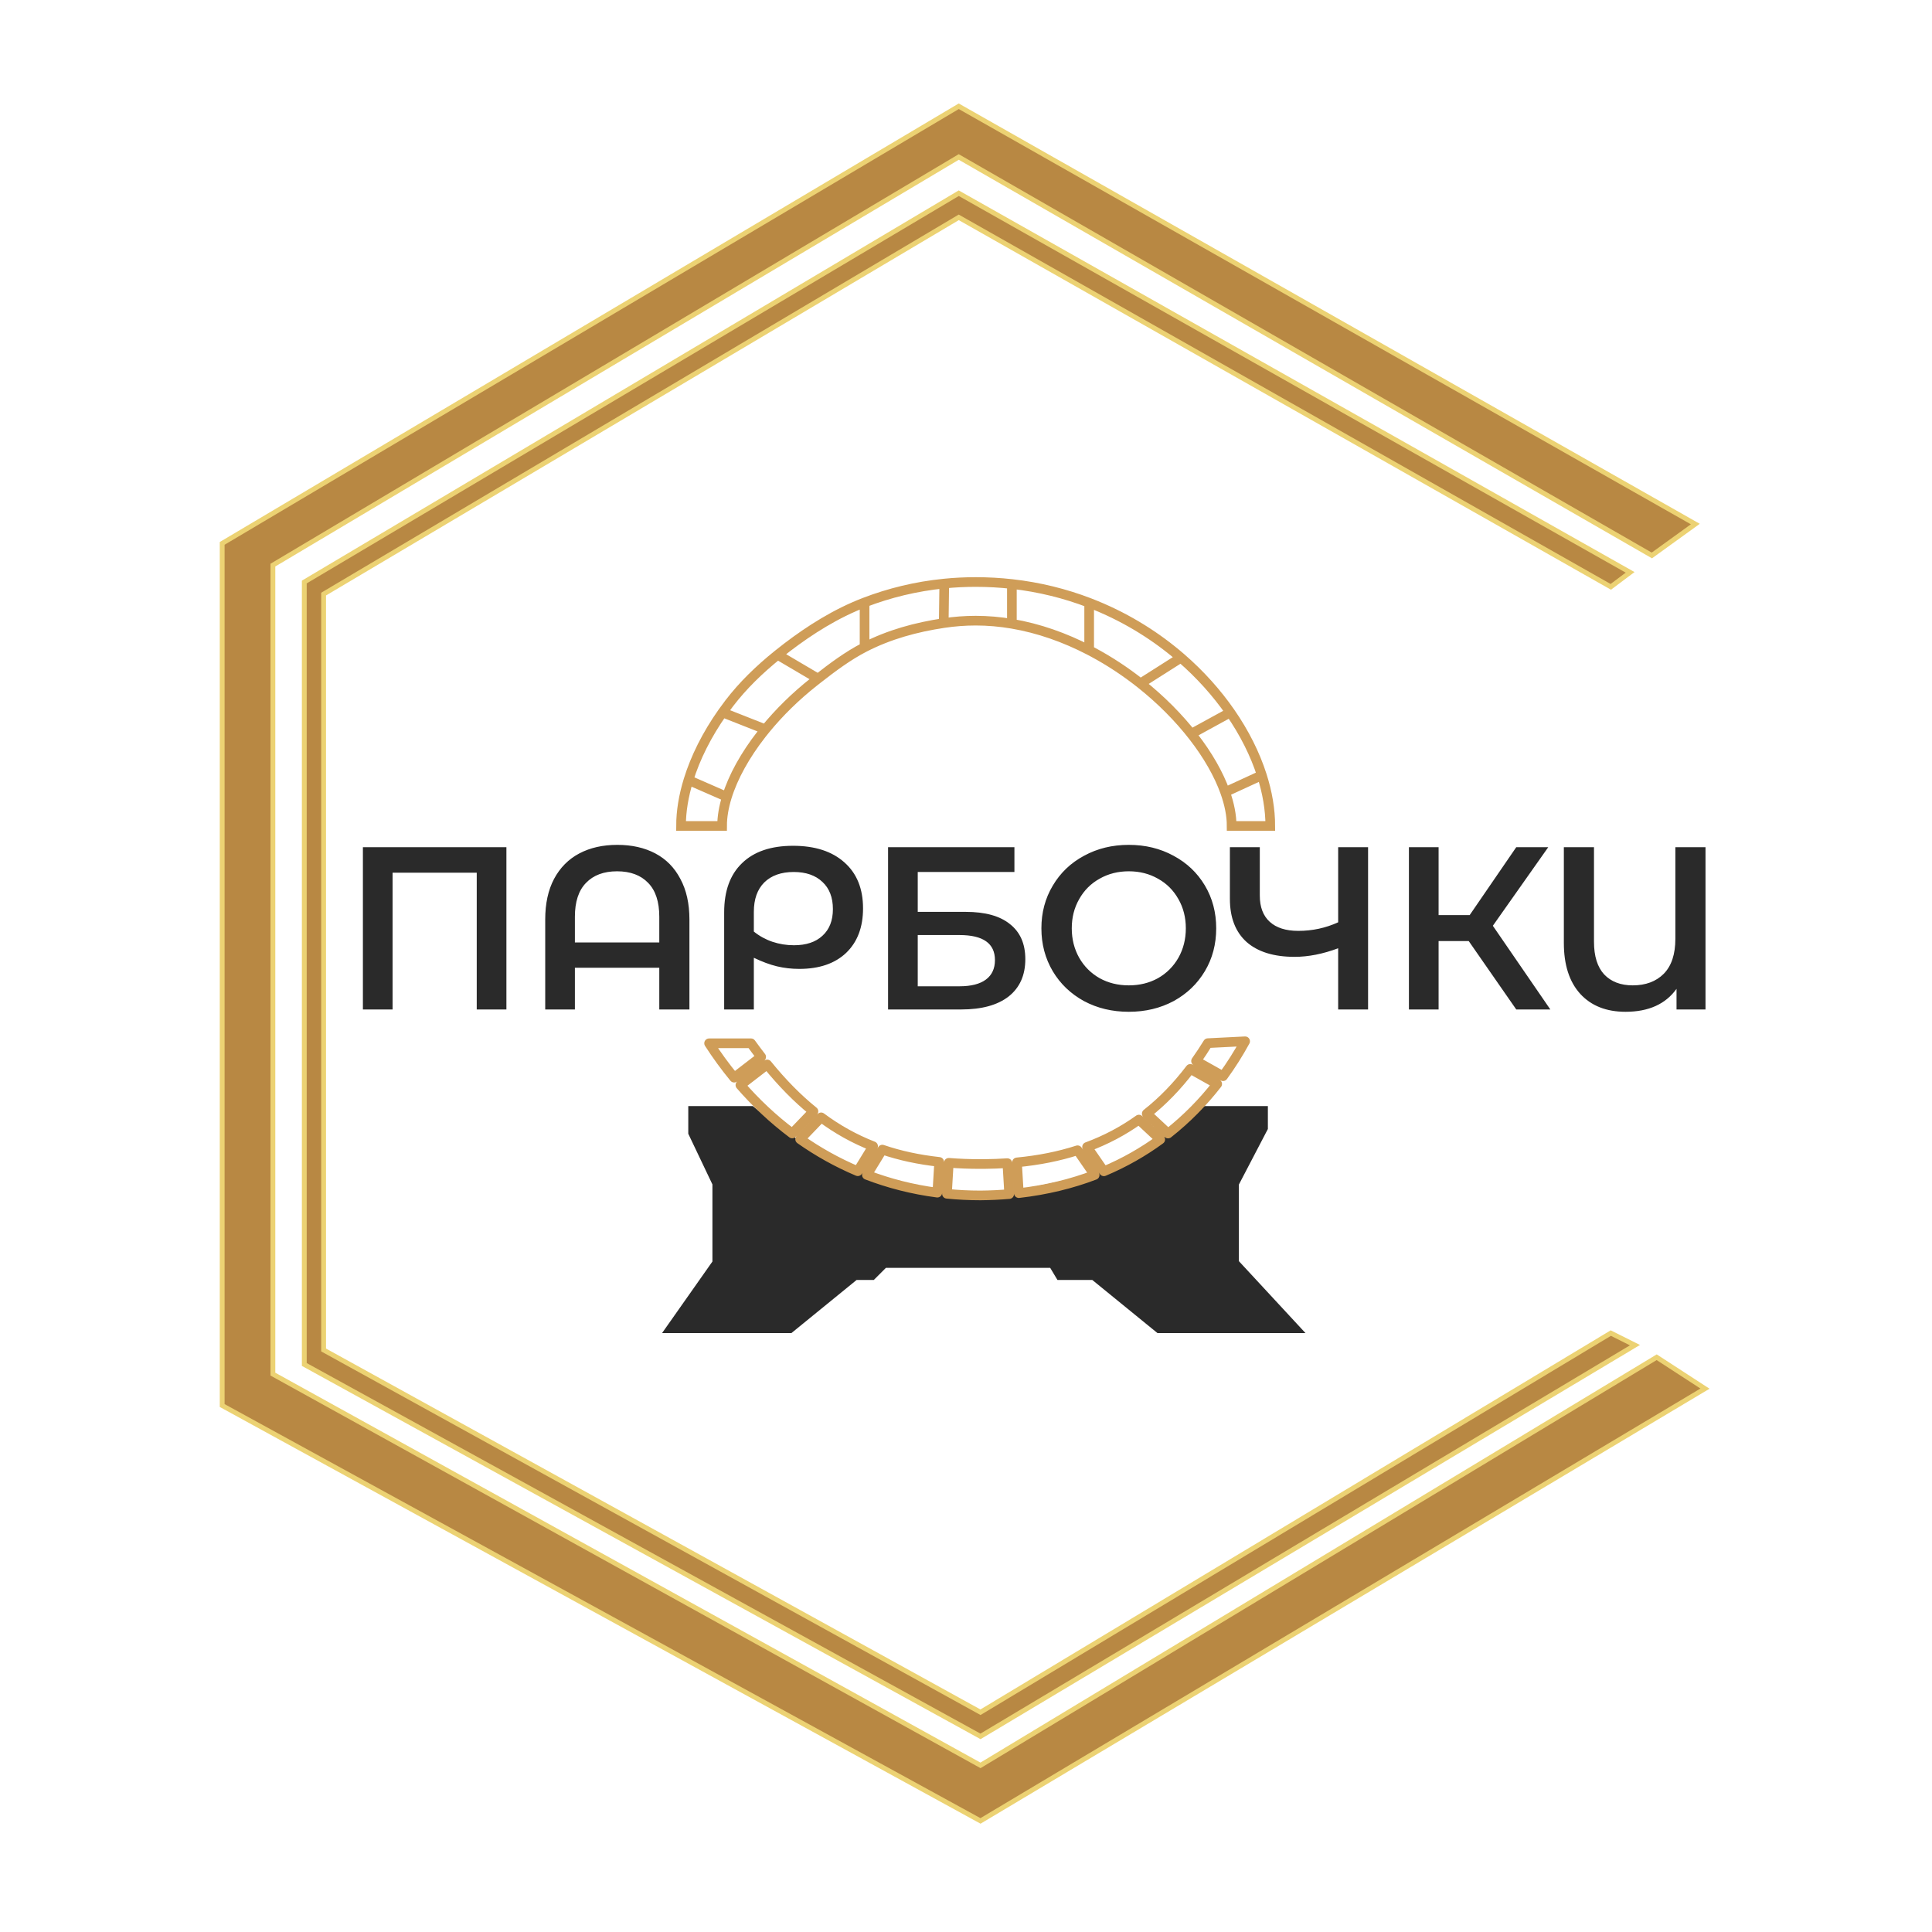
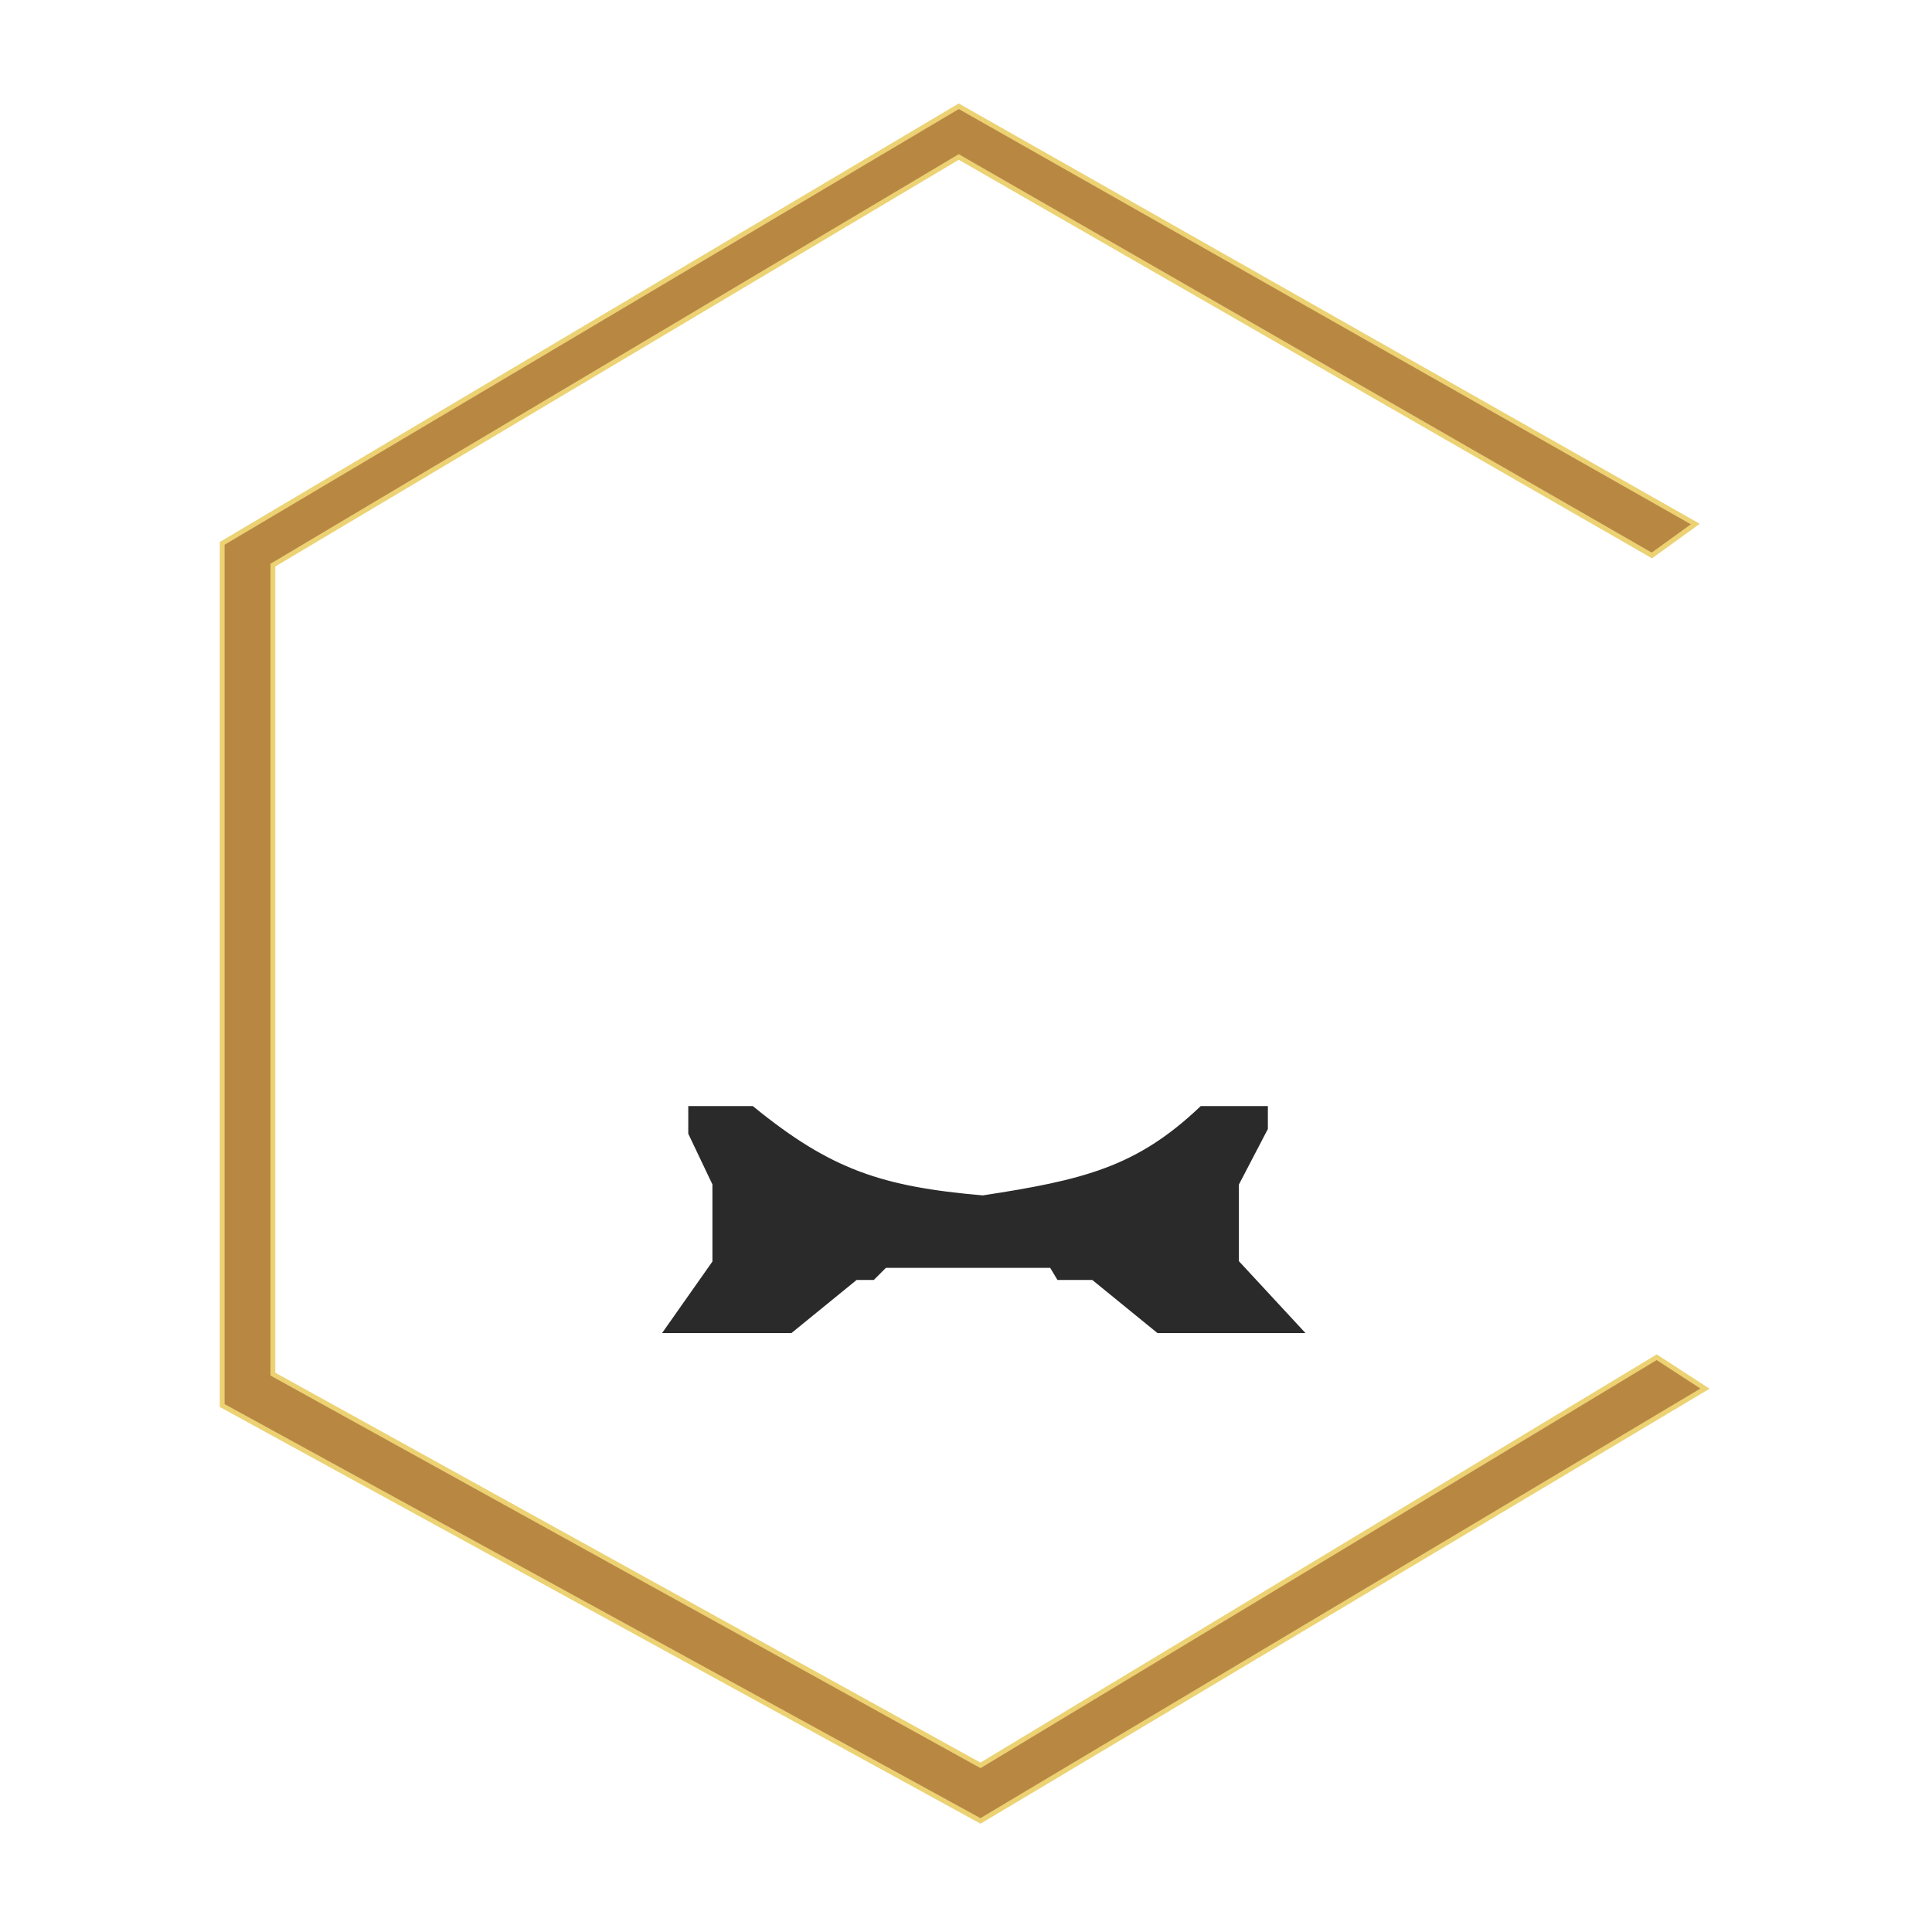
<svg xmlns="http://www.w3.org/2000/svg" width="400" height="400" viewBox="0 0 400 400" fill="none">
-   <rect width="400" height="400" fill="white" />
  <path d="M163.5 275H139L148.5 261.5V245L143.5 234.5V230H155.5C171.553 243.04 182.254 246.677 203.5 248.5C224.666 245.274 235.789 242.492 249 230H261.5V233.5L255.5 245V261.5L268 275H240L226.5 264H223H219.5L218 261.5H183L180.5 264H177L163.5 275Z" fill="#2A2A2A" stroke="#2A2A2A" stroke-width="2" />
  <path d="M353 287.5L343 281L203 365.5L56.5 284.5V117L198.5 32.5L342 115L351 108.5L198.5 22L46 112.5V291L203 377L353 287.5Z" fill="#B88843" stroke="#ECD273" />
-   <path d="M338.5 278.5L333.5 276L203 354.5L67 279.5V123L198.5 45L333.5 121.5L337.5 118.5L198.5 40L63 120.5V282.5L203 359.5L338.5 278.5Z" fill="#B88843" stroke="#ECD273" />
-   <path d="M142.539 161.5C141.526 164.788 141 167.996 141 171H149.5C149.5 169.119 149.846 167.093 150.5 164.982M142.539 161.5L150.5 164.982M142.539 161.5C143.964 156.876 146.351 152.094 149.592 147.5M150.5 164.982C151.787 160.831 154.268 156.351 157.666 152C157.927 151.666 158.194 151.332 158.465 151M179 124.731C173.069 127.007 167.704 130.417 163 134C162.319 134.518 161.653 135.04 161 135.567M179 124.731V134M179 124.731C184.1 122.774 189.62 121.408 195.5 120.822M179 134C184.124 131.369 189.66 129.86 195.392 129M179 134C175.585 135.753 172.354 138.163 169.369 140.5M195.5 120.822C197.621 120.61 199.788 120.5 202 120.5C204.56 120.5 207.062 120.643 209.5 120.916M195.5 120.822L195.392 129M195.392 129C197.57 128.673 199.777 128.5 202 128.5C204.523 128.5 207.029 128.723 209.5 129.141M209.5 129.141V120.916M209.5 129.141C215.081 130.084 220.485 132.019 225.5 134.617M209.5 120.916C215.198 121.553 220.549 122.901 225.5 124.799M236.116 141.5C233.068 139.087 229.747 136.882 226.228 135C225.986 134.871 225.744 134.743 225.5 134.617M236.116 141.5L244.5 136.174M236.116 141.5C244.619 148.231 250.999 156.573 253.65 164M244.5 136.174C239.515 131.862 233.636 128.134 227 125.396C226.504 125.192 226.004 124.993 225.5 124.799M244.5 136.174C248.509 139.642 251.939 143.488 254.718 147.5M246.5 152L254.718 147.5M254.718 147.5C257.649 151.732 259.854 156.148 261.25 160.5M253.65 164C254.531 166.465 255 168.829 255 171H263C263 167.637 262.401 164.09 261.25 160.5M253.65 164L261.25 160.5M169.369 140.5C169.077 140.729 168.787 140.956 168.5 141.183C164.679 144.197 161.287 147.546 158.465 151M169.369 140.5L161 135.567M161 135.567C157.159 138.666 153.807 141.928 151 145.587C150.514 146.221 150.045 146.858 149.592 147.5M158.465 151L149.592 147.5M225.5 124.799V134.617" stroke="#CF9D58" stroke-width="2" />
-   <path d="M152.002 223.12C150.113 220.824 148.382 218.44 146.811 216.001L155.489 216C156.187 216.968 156.888 217.907 157.592 218.815L152.002 223.12ZM247.63 219.677C248.472 218.49 249.287 217.255 250.077 215.973L257.79 215.587C256.431 218.075 254.911 220.495 253.22 222.816L247.63 219.677ZM164.027 234.672C160.041 231.68 156.46 228.292 153.292 224.65L158.834 220.382C161.905 224.166 165.062 227.396 168.417 230.102L164.027 234.672ZM237.422 230.574C240.747 227.957 243.732 224.862 246.438 221.301L252.006 224.428C249.084 228.181 245.699 231.646 241.833 234.688L237.422 230.574ZM177.594 242.49C173.296 240.678 169.317 238.434 165.661 235.86L170.006 231.335C173.359 233.826 176.912 235.807 180.767 237.313L177.594 242.49ZM225.064 237.469C228.984 236.019 232.546 234.127 235.799 231.796L240.216 235.914C236.706 238.481 232.821 240.71 228.544 242.508L225.064 237.469ZM194.065 246.926C188.862 246.247 183.998 244.983 179.476 243.247L182.682 238.015C186.318 239.256 190.214 240.094 194.445 240.558L194.065 246.926ZM210.556 240.657C215.092 240.226 219.26 239.389 223.102 238.149L226.64 243.269C221.879 245.08 216.652 246.371 210.936 247.021L210.556 240.657ZM202.996 247.5C200.621 247.5 198.307 247.382 196.055 247.157L196.437 240.747C198.54 240.916 200.725 241 203 241L203.85 240.996C205.462 240.981 207.033 240.921 208.563 240.817L208.944 247.221C207.016 247.387 205.033 247.482 202.996 247.5Z" stroke="#CF9D58" stroke-width="2" stroke-linejoin="round" />
-   <path d="M104.847 175.4V209H98.703V180.68H81.279V209H75.135V175.4H104.847ZM127.81 174.92C130.818 174.92 133.442 175.512 135.682 176.696C137.922 177.88 139.65 179.64 140.866 181.976C142.114 184.28 142.738 187.08 142.738 190.376V209H136.498V200.36H119.026V209H112.882V190.376C112.882 187.08 113.49 184.28 114.706 181.976C115.954 179.64 117.698 177.88 119.938 176.696C122.178 175.512 124.802 174.92 127.81 174.92ZM136.498 195.128V189.8C136.498 186.696 135.73 184.36 134.194 182.792C132.658 181.192 130.514 180.392 127.762 180.392C125.01 180.392 122.866 181.192 121.33 182.792C119.794 184.36 119.026 186.696 119.026 189.8V195.128H136.498ZM164.187 175.112C168.731 175.112 172.283 176.264 174.843 178.568C177.403 180.84 178.683 184.008 178.683 188.072C178.683 191.976 177.515 195.048 175.179 197.288C172.843 199.496 169.611 200.6 165.483 200.6C163.883 200.6 162.347 200.424 160.875 200.072C159.403 199.72 157.803 199.128 156.075 198.296V209H149.931V188.888C149.931 184.472 151.163 181.08 153.627 178.712C156.091 176.312 159.611 175.112 164.187 175.112ZM164.379 195.704C166.907 195.704 168.875 195.048 170.283 193.736C171.723 192.424 172.443 190.584 172.443 188.216C172.443 185.816 171.723 183.944 170.283 182.6C168.843 181.224 166.859 180.536 164.331 180.536C161.739 180.536 159.707 181.256 158.235 182.696C156.795 184.136 156.075 186.168 156.075 188.792V192.872C157.227 193.8 158.507 194.504 159.915 194.984C161.355 195.464 162.843 195.704 164.379 195.704ZM183.865 175.4H210.025V180.536H190.009V188.792H199.945C203.977 188.792 207.033 189.64 209.113 191.336C211.225 193 212.281 195.416 212.281 198.584C212.281 201.912 211.129 204.488 208.825 206.312C206.521 208.104 203.241 209 198.985 209H183.865V175.4ZM198.649 204.2C201.049 204.2 202.873 203.736 204.121 202.808C205.369 201.88 205.993 200.536 205.993 198.776C205.993 195.32 203.545 193.592 198.649 193.592H190.009V204.2H198.649ZM233.706 209.48C230.282 209.48 227.194 208.744 224.442 207.272C221.69 205.768 219.53 203.704 217.962 201.08C216.394 198.424 215.61 195.464 215.61 192.2C215.61 188.936 216.394 185.992 217.962 183.368C219.53 180.712 221.69 178.648 224.442 177.176C227.194 175.672 230.282 174.92 233.706 174.92C237.13 174.92 240.218 175.672 242.97 177.176C245.722 178.648 247.882 180.696 249.45 183.32C251.018 185.944 251.802 188.904 251.802 192.2C251.802 195.496 251.018 198.456 249.45 201.08C247.882 203.704 245.722 205.768 242.97 207.272C240.218 208.744 237.13 209.48 233.706 209.48ZM233.706 204.008C235.946 204.008 237.962 203.512 239.754 202.52C241.546 201.496 242.954 200.088 243.978 198.296C245.002 196.472 245.514 194.44 245.514 192.2C245.514 189.96 245.002 187.944 243.978 186.152C242.954 184.328 241.546 182.92 239.754 181.928C237.962 180.904 235.946 180.392 233.706 180.392C231.466 180.392 229.45 180.904 227.658 181.928C225.866 182.92 224.458 184.328 223.434 186.152C222.41 187.944 221.898 189.96 221.898 192.2C221.898 194.44 222.41 196.472 223.434 198.296C224.458 200.088 225.866 201.496 227.658 202.52C229.45 203.512 231.466 204.008 233.706 204.008ZM283.245 175.4V209H277.053V196.328C273.885 197.512 270.877 198.104 268.029 198.104C263.741 198.104 260.429 197.08 258.093 195.032C255.789 192.952 254.637 189.976 254.637 186.104V175.4H260.829V185.432C260.829 187.8 261.517 189.608 262.893 190.856C264.269 192.104 266.237 192.728 268.797 192.728C271.709 192.728 274.461 192.136 277.053 190.952V175.4H283.245ZM304.086 194.84H297.846V209H291.702V175.4H297.846V189.464H304.278L313.926 175.4H320.55L309.078 191.672L320.982 209H313.926L304.086 194.84ZM353.106 175.4V209H347.106V204.728C344.834 207.896 341.314 209.48 336.546 209.48C332.578 209.48 329.458 208.248 327.186 205.784C324.914 203.288 323.778 199.768 323.778 195.224V175.4H330.018V194.984C330.018 197.96 330.722 200.216 332.13 201.752C333.57 203.256 335.538 204.008 338.034 204.008C340.722 204.008 342.866 203.208 344.466 201.608C346.066 199.976 346.866 197.56 346.866 194.36V175.4H353.106Z" fill="#2A2A2A" />
</svg>